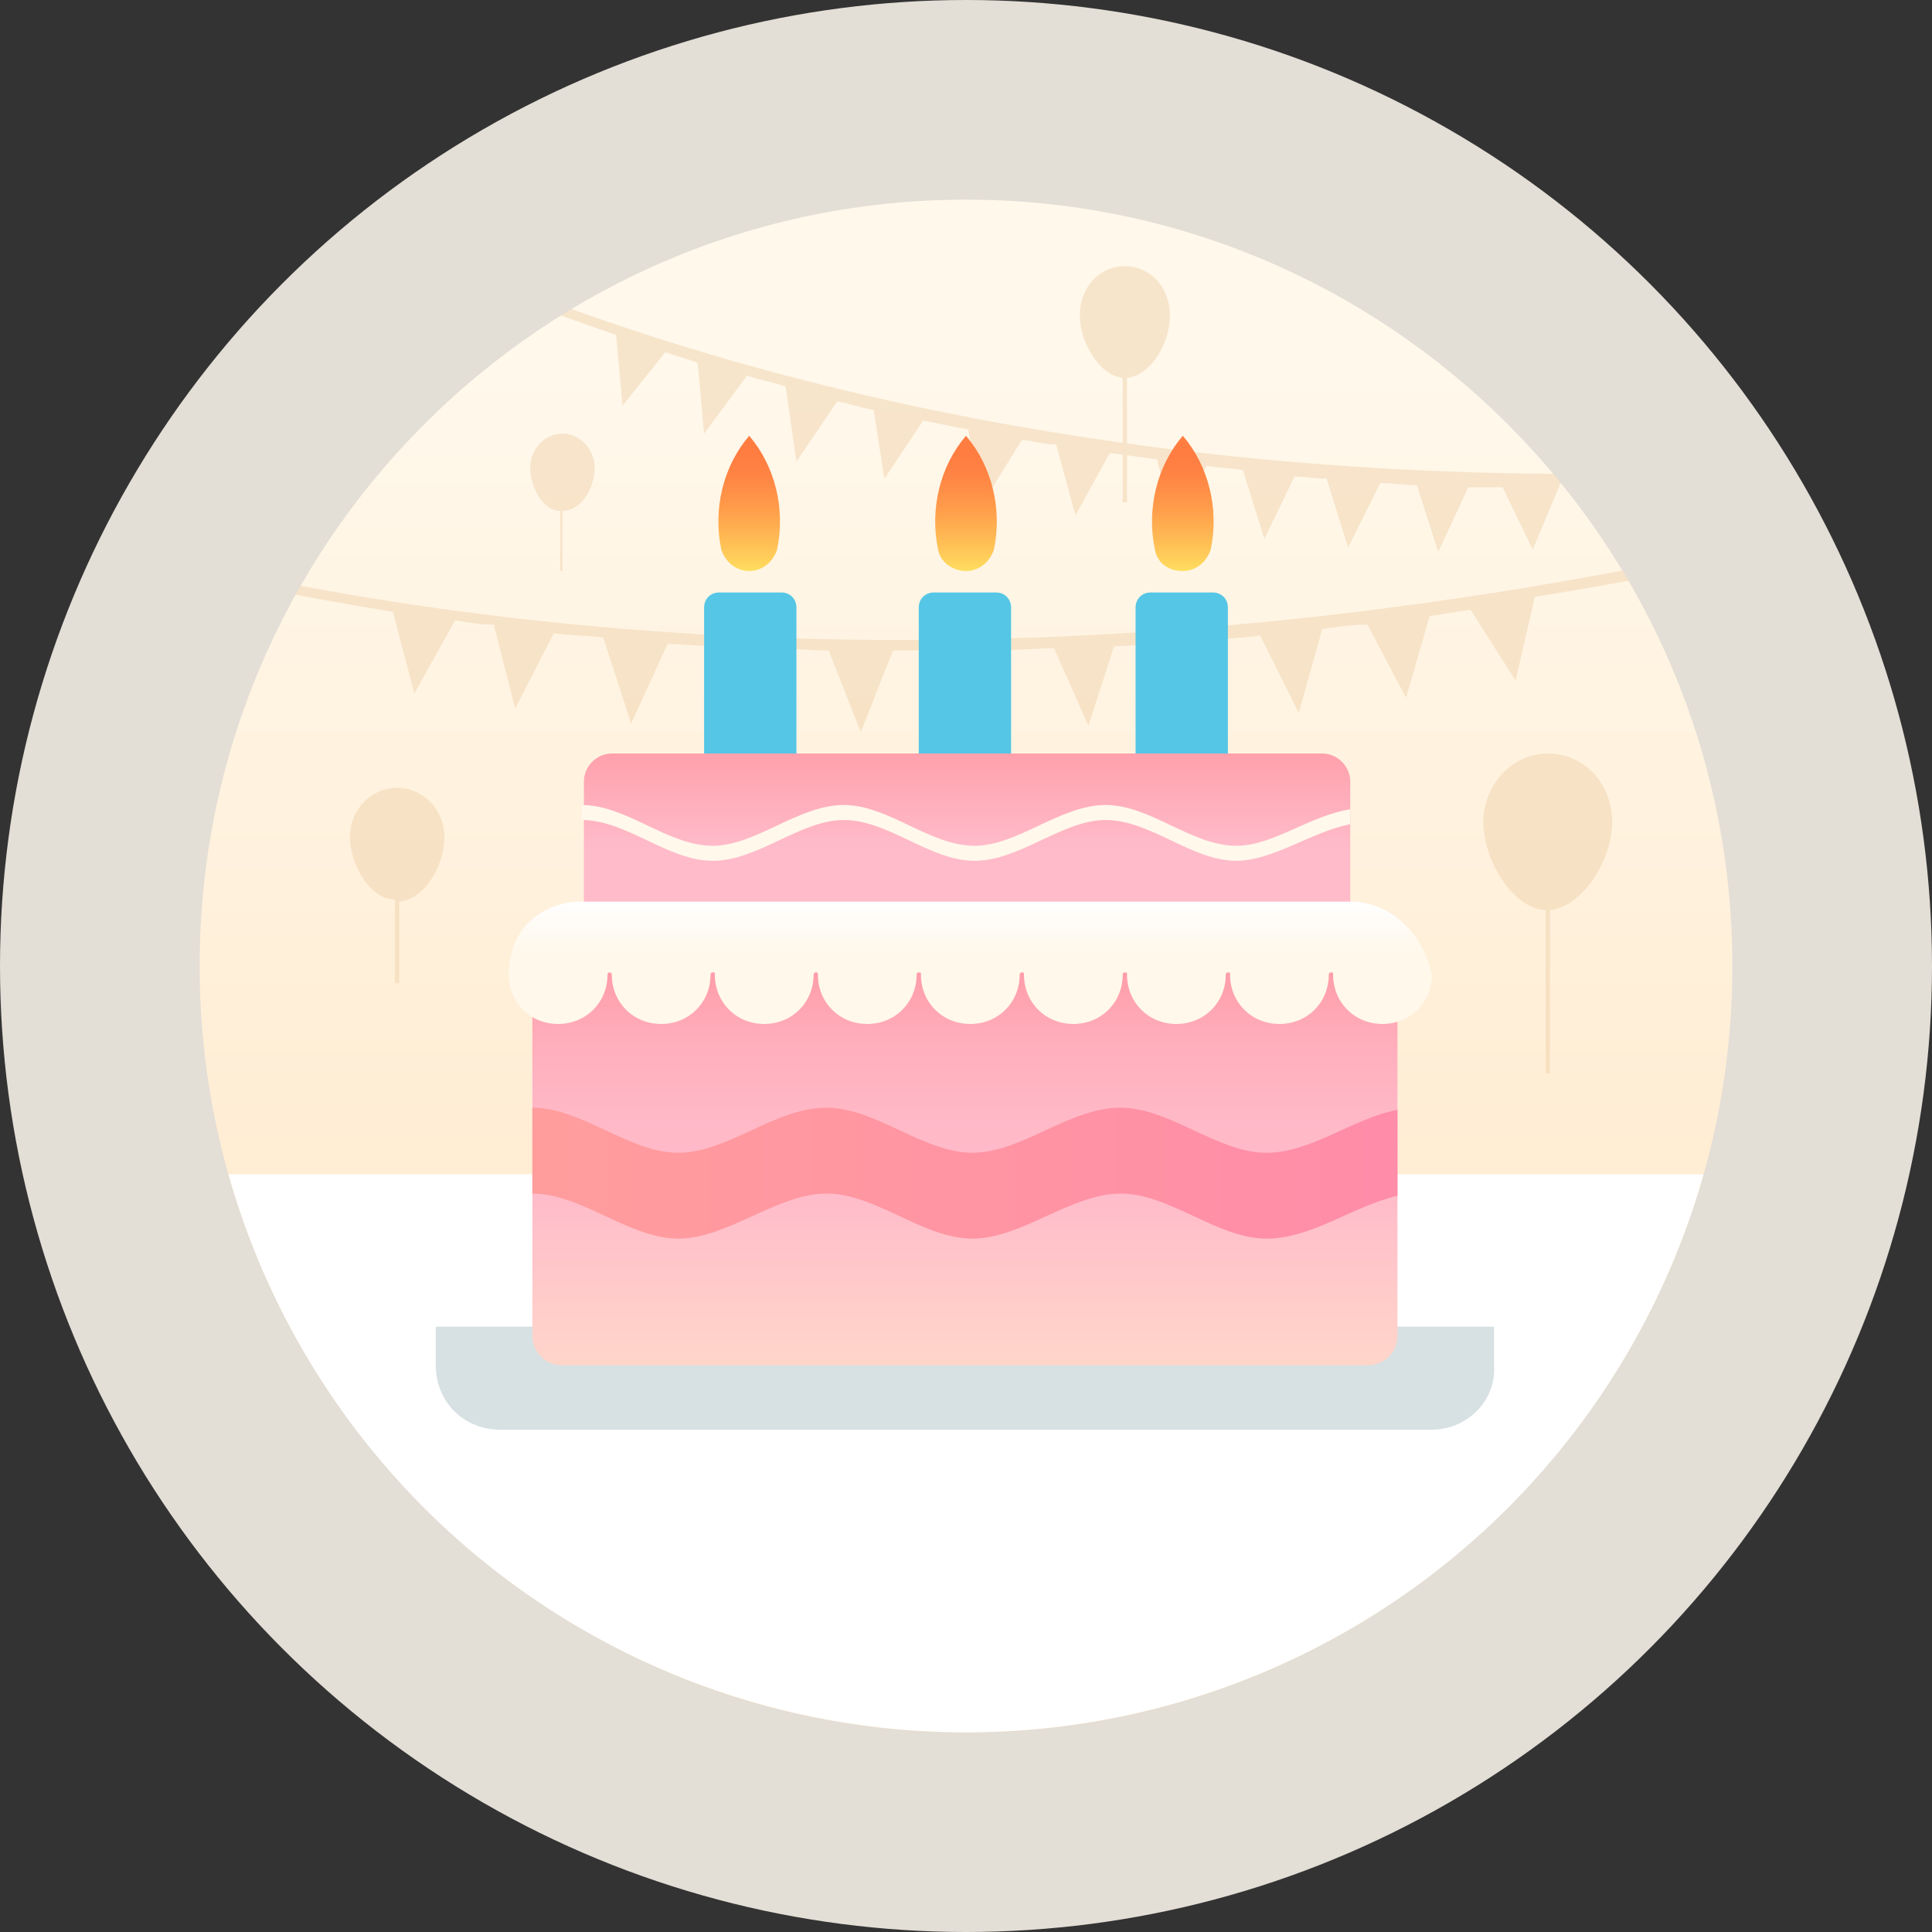
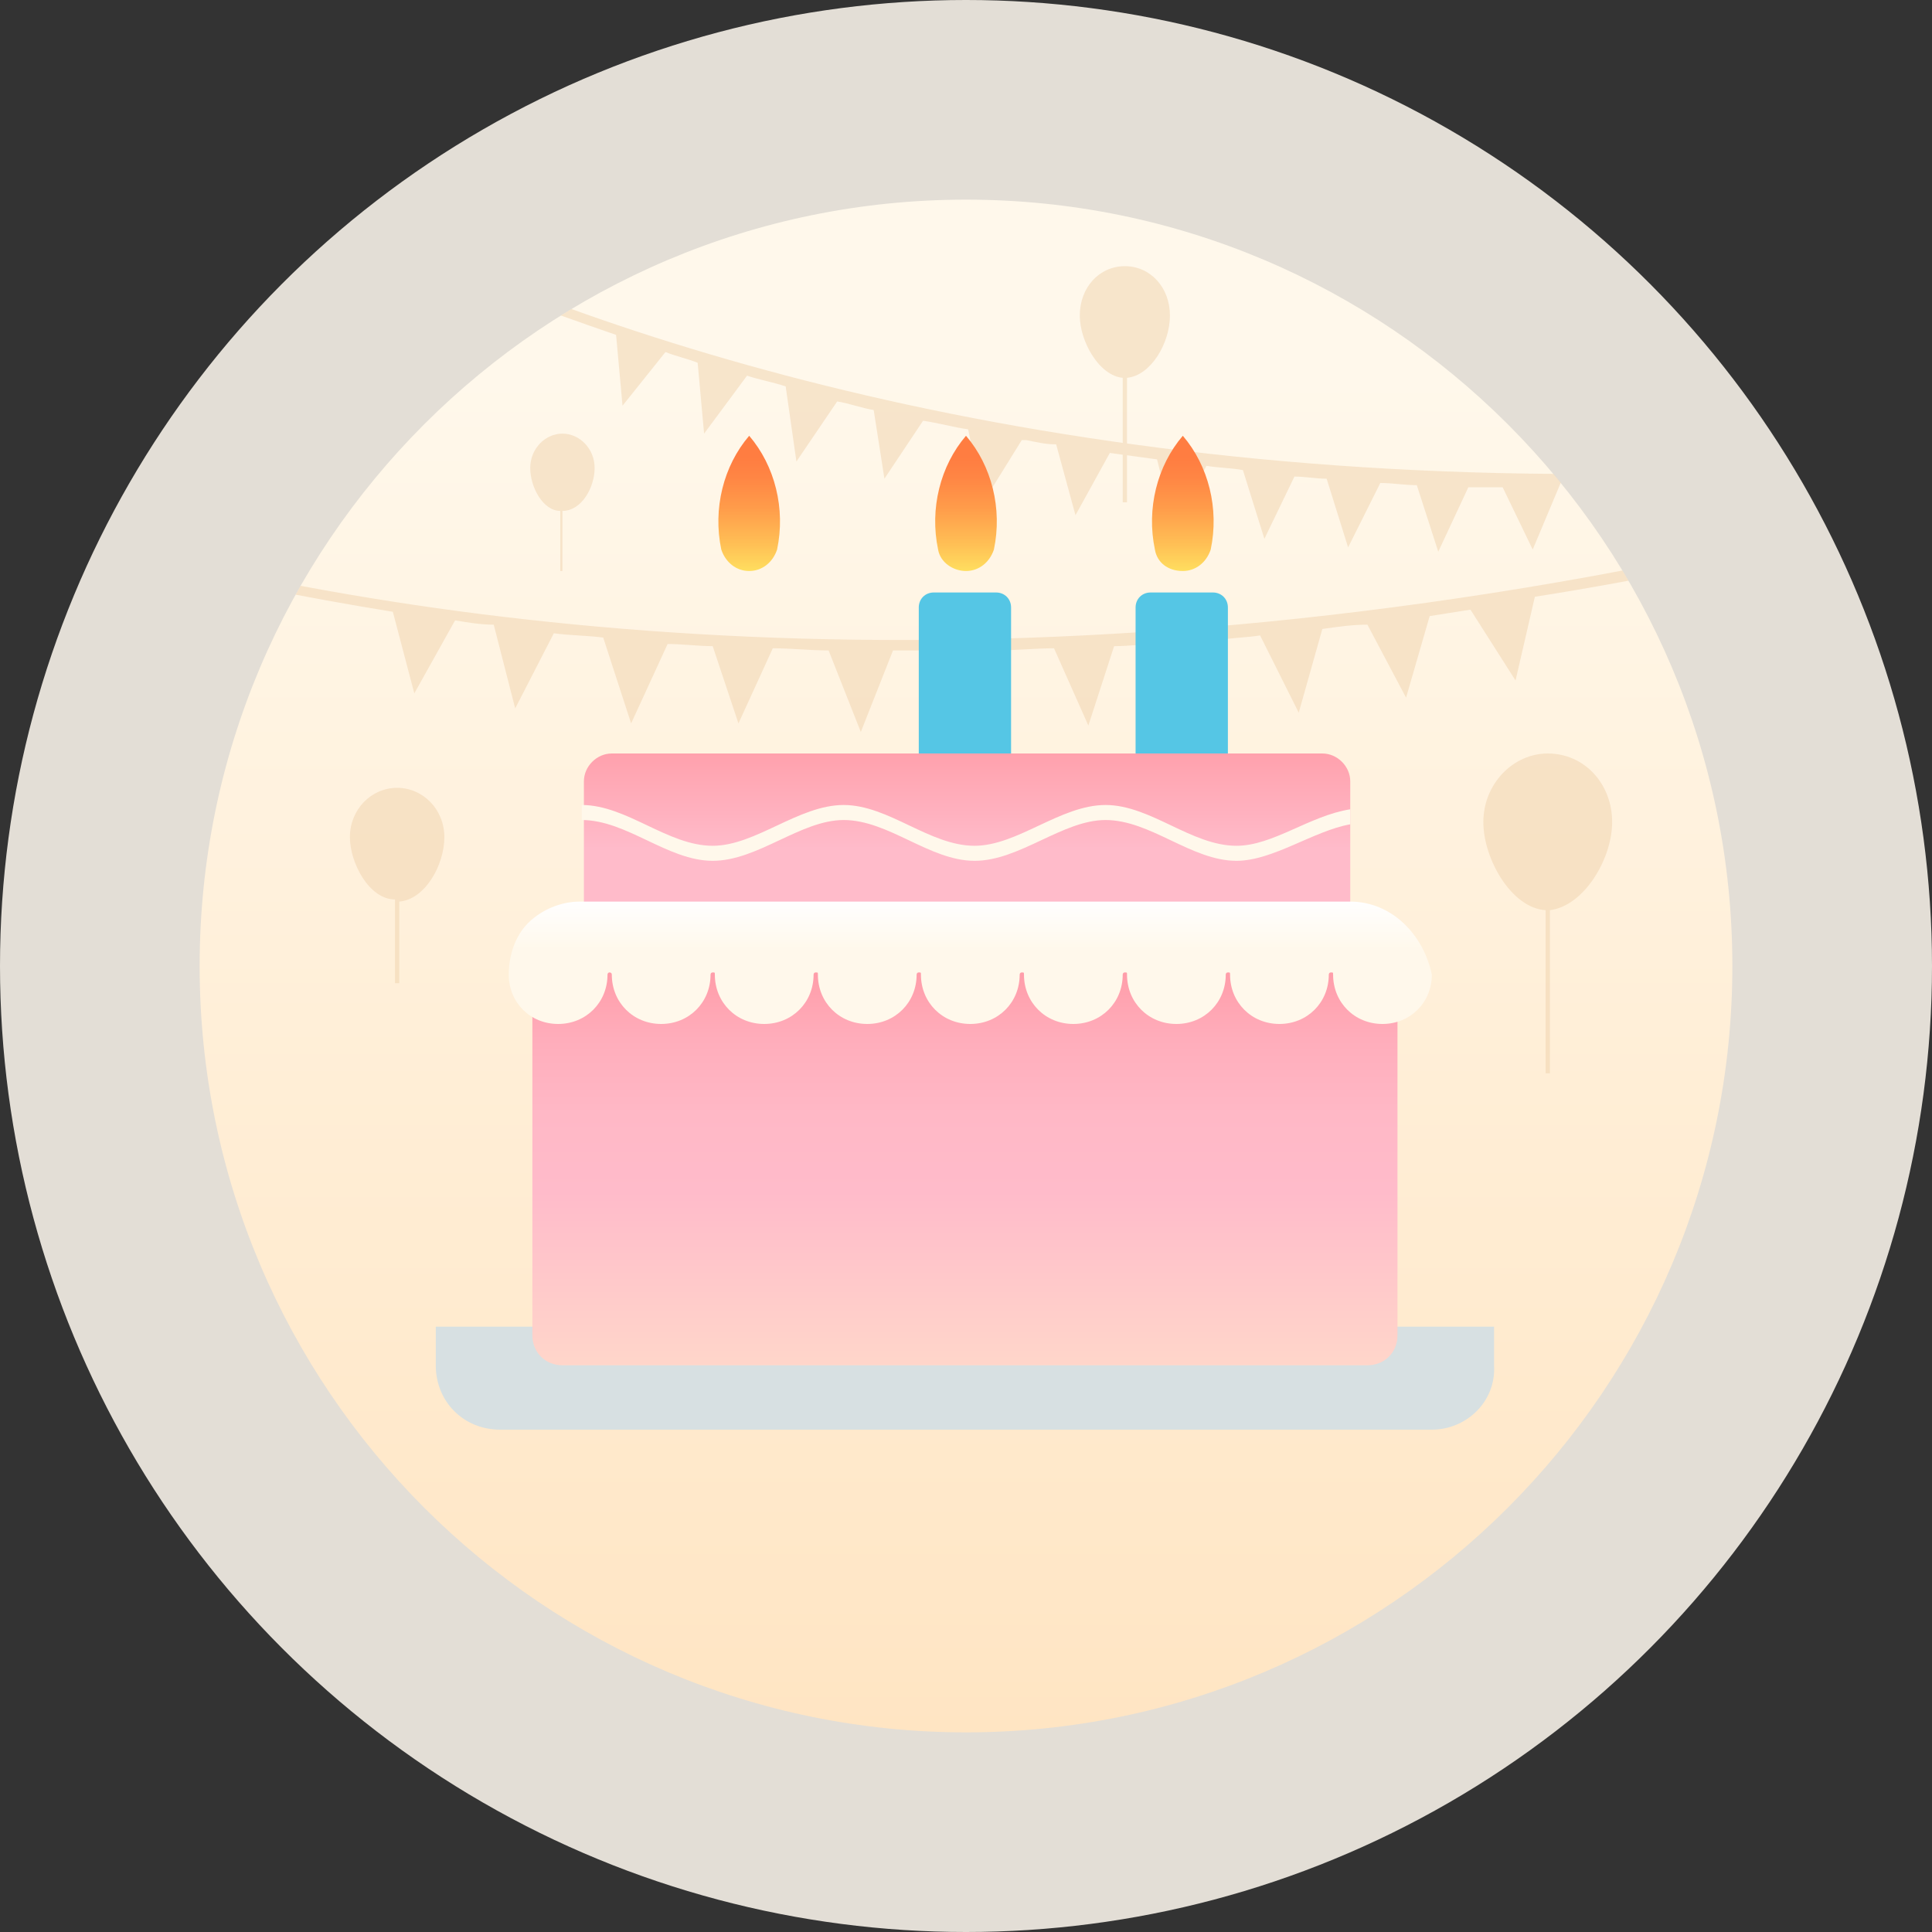
<svg xmlns="http://www.w3.org/2000/svg" xmlns:xlink="http://www.w3.org/1999/xlink" version="1.1" id="Layer_1" x="0px" y="0px" viewBox="0 0 90 90" style="enable-background:new 0 0 90 90;" xml:space="preserve">
  <rect x="0" y="0" width="90" height="90" fill="#333333" stroke="none" />
  <style type="text/css">
	.st0{fill:#E3DED6;}
	.st1{fill:url(#SVGID_1_);}
	.st2{clip-path:url(#SVGID_00000091004691336069341230000004593290681580104600_);fill:#FFFFFF;}
	.st3{opacity:0.5;clip-path:url(#SVGID_00000169540728703750317990000004646567193312432044_);}
	.st4{fill:#EFD1AC;}
	.st5{fill:#D7E0E2;}
	.st6{fill:url(#SVGID_00000117647777879939944590000003457133320054834845_);}
	.st7{fill:url(#SVGID_00000103960352819787479830000009059357036577601444_);}
	.st8{fill:url(#SVGID_00000104696552127363215950000014680838766378700931_);}
	.st9{fill:#FFF8EB;}
	.st10{fill:url(#SVGID_00000140717041869731191060000001122083897795531159_);}
	.st11{fill:#55C6E5;}
	.st12{fill:url(#SVGID_00000135673733900345460800000009648930294993695668_);}
	.st13{fill:url(#SVGID_00000052071599461797093110000001053338002421321364_);}
	.st14{fill:url(#SVGID_00000098940996116441485620000002301257197908669342_);}
</style>
  <g id="White_Mugs">
    <g>
      <circle class="st0" cx="45" cy="45" r="45" />
      <linearGradient id="SVGID_1_" gradientUnits="userSpaceOnUse" x1="45" y1="444.7" x2="45" y2="373.3" gradientTransform="matrix(1 0 0 1 0 -364)">
        <stop offset="0" style="stop-color:#FFE5C3" />
        <stop offset="0.885" style="stop-color:#FFF8EB" />
      </linearGradient>
      <path class="st1" d="M45,9.3C25.3,9.3,9.3,25.3,9.3,45s16,35.7,35.7,35.7s35.7-16,35.7-35.7S64.7,9.3,45,9.3z" />
    </g>
    <g>
      <g>
        <g>
          <defs>
            <circle id="SVGID_00000034076876989382164330000017575823790050264206_" cx="45" cy="45" r="35.7" />
          </defs>
          <clipPath id="SVGID_00000098217182341389300470000003586419421483950245_">
            <use xlink:href="#SVGID_00000034076876989382164330000017575823790050264206_" style="overflow:visible;" />
          </clipPath>
-           <path style="clip-path:url(#SVGID_00000098217182341389300470000003586419421483950245_);fill:#FFFFFF;" d="M55.3,82.2H34.7      C21.1,82.2,8,71.2,8,57.5v-2.8h74v2.8C82,71.2,68.9,82.2,55.3,82.2z" />
        </g>
      </g>
      <g>
        <g>
          <defs>
            <circle id="SVGID_00000065797133491303281950000001006582483380346040_" cx="45" cy="45" r="35.7" />
          </defs>
          <clipPath id="SVGID_00000078027706425648846880000009283579042404567966_">
            <use xlink:href="#SVGID_00000065797133491303281950000001006582483380346040_" style="overflow:visible;" />
          </clipPath>
          <g style="opacity:0.5;clip-path:url(#SVGID_00000078027706425648846880000009283579042404567966_);">
            <path class="st4" d="M70.6,31.7l0.9-3.9c5.1-0.8,10.4-1.9,15.9-3.3L87.3,24c-35.9,9-63.7,5.9-80.6,1.7       c-18.4-4.5-28.4-11.2-28.5-11.3l-0.3,0.4c0.1,0.1,10.2,6.8,28.6,11.3C10,27,14,27.8,18.3,28.5l1,3.8l1.9-3.4       c0.6,0.1,1.2,0.2,1.8,0.2l1,3.9l1.8-3.5c0.7,0.1,1.5,0.1,2.3,0.2l1.3,4l1.7-3.7c0.7,0,1.4,0.1,2.1,0.1l1.2,3.6l1.6-3.5       c0.9,0,1.7,0.1,2.6,0.1l1.5,3.8l1.5-3.8c0.1,0,0.2,0,0.2,0c0.6,0,1.1,0,1.7,0l1.7,3.7l1.2-3.7c0.9,0,1.8-0.1,2.7-0.1l1.6,3.6       l1.2-3.7c0.7,0,1.4-0.1,2.1-0.1l1.8,3.5l1.1-3.7c0.6-0.1,1.2-0.1,1.8-0.2l1.8,3.6l1.1-3.9c0.7-0.1,1.4-0.2,2.1-0.2l1.8,3.4       l1.1-3.8c0.6-0.1,1.3-0.2,1.9-0.3L70.6,31.7z" />
            <path class="st4" d="M71.4,25.6l1.3-3.1c4.3,0,8.8-0.1,13.6-0.5v-0.4c-30.9,2.3-53.3-4.1-66.7-10C5,5.3-2.3-1.6-2.4-1.7       l-0.3,0.3c0.1,0.1,7.4,7.1,22,13.4c2.7,1.2,5.9,2.4,9.4,3.6l0.3,3.3l2-2.5c0.5,0.2,1,0.3,1.5,0.5l0.3,3.3l2-2.7       c0.6,0.2,1.2,0.3,1.8,0.5l0.5,3.5l1.9-2.8c0.6,0.1,1.1,0.3,1.7,0.4l0.5,3.2l1.8-2.7c0.7,0.1,1.4,0.3,2.1,0.4l0.7,3.4l1.8-2.9       c0.1,0,0.1,0,0.2,0c0.5,0.1,0.9,0.2,1.4,0.2l0.9,3.3l1.6-2.9c0.7,0.1,1.5,0.2,2.2,0.3l0.8,3.2l1.5-2.9c0.6,0.1,1.2,0.1,1.7,0.2       l1,3.2l1.4-2.9c0.5,0,1,0.1,1.5,0.1l1,3.2l1.5-3c0.6,0,1.1,0.1,1.7,0.1l1,3.1l1.4-3c0.5,0,1.1,0,1.6,0L71.4,25.6z" />
            <g>
              <path class="st4" d="M20.7,39c0-1.3-1-2.3-2.2-2.3s-2.2,1-2.2,2.3c0,1.2,0.9,2.9,2.1,2.9v3.9h0.2V42        C19.8,41.9,20.7,40.3,20.7,39z" />
              <path class="st4" d="M54.5,14.7c0-1.3-0.9-2.3-2.1-2.3s-2.1,1-2.1,2.3c0,1.2,0.9,2.8,2,2.9v5.8h0.2v-5.8        C53.6,17.5,54.5,16,54.5,14.7z" />
              <path class="st4" d="M75.1,38.3c0-1.8-1.3-3.2-3-3.2c-1.6,0-3,1.4-3,3.2c0,1.7,1.3,4,2.9,4.1V50h0.2v-7.6        C73.8,42.2,75.1,40,75.1,38.3z" />
              <path class="st4" d="M27.7,21.8c0-0.9-0.7-1.6-1.5-1.6s-1.5,0.7-1.5,1.6s0.6,2,1.4,2v2.8h0.1v-2.8        C27.1,23.8,27.7,22.7,27.7,21.8z" />
            </g>
          </g>
        </g>
      </g>
    </g>
  </g>
  <g>
    <path class="st5" d="M66.7,66.6H23.3c-1.7,0-3-1.3-3-3v-1.8h49.3v1.8C69.7,65.3,68.3,66.6,66.7,66.6z" />
    <linearGradient id="SVGID_00000115491870182150568790000013043466957727206533_" gradientUnits="userSpaceOnUse" x1="44.95" y1="427.673" x2="44.95" y2="408.934" gradientTransform="matrix(1 0 0 1 0 -364)">
      <stop offset="0" style="stop-color:#FFD6CA" />
      <stop offset="0.436" style="stop-color:#FFBBCA" />
      <stop offset="0.63" style="stop-color:#FFB8C6" />
      <stop offset="0.815" style="stop-color:#FFADBB" />
      <stop offset="0.995" style="stop-color:#FF9CA8" />
      <stop offset="1" style="stop-color:#FF9BA7" />
    </linearGradient>
    <path style="fill:url(#SVGID_00000115491870182150568790000013043466957727206533_);" d="M24.8,44.9v17.3c0,0.8,0.6,1.4,1.4,1.4   h37.5c0.8,0,1.4-0.6,1.4-1.4V44.9H24.8z" />
    <linearGradient id="SVGID_00000047780745024487574820000011393203361366732943_" gradientUnits="userSpaceOnUse" x1="45.05" y1="407.953" x2="45.05" y2="399.128" gradientTransform="matrix(1 0 0 1 0 -364)">
      <stop offset="0.5" style="stop-color:#FFBBCA" />
      <stop offset="1" style="stop-color:#FFA1AD" />
    </linearGradient>
    <path style="fill:url(#SVGID_00000047780745024487574820000011393203361366732943_);" d="M62.9,42.8v-6.4c0-0.7-0.6-1.3-1.3-1.3   H28.5c-0.7,0-1.3,0.6-1.3,1.3v6.4H62.9z" />
    <linearGradient id="SVGID_00000009554336863552543160000011389618085671120004_" gradientUnits="userSpaceOnUse" x1="45.2" y1="411.716" x2="45.2" y2="406.016" gradientTransform="matrix(1 0 0 1 0 -364)">
      <stop offset="0.6" style="stop-color:#FFF8EB" />
      <stop offset="0.972" style="stop-color:#FFFEFD" />
      <stop offset="1" style="stop-color:#FFFFFF" />
    </linearGradient>
    <path style="fill:url(#SVGID_00000009554336863552543160000011389618085671120004_);" d="M62.9,42H27c-0.9,0-1.8,0.4-2.4,1   s-0.9,1.5-0.9,2.4c0,1.3,1,2.3,2.3,2.3s2.3-1,2.3-2.3c0,0,0-0.1,0.1-0.1c0,0,0.1,0,0.1,0.1c0,1.3,1,2.3,2.3,2.3s2.3-1,2.3-2.3   c0,0,0-0.1,0.1-0.1s0.1,0,0.1,0.1c0,1.3,1,2.3,2.3,2.3s2.3-1,2.3-2.3c0,0,0-0.1,0.1-0.1s0.1,0,0.1,0.1c0,1.3,1,2.3,2.3,2.3   s2.3-1,2.3-2.3c0,0,0-0.1,0.1-0.1s0.1,0,0.1,0.1c0,1.3,1,2.3,2.3,2.3s2.3-1,2.3-2.3c0,0,0-0.1,0.1-0.1s0.1,0,0.1,0.1   c0,1.3,1,2.3,2.3,2.3s2.3-1,2.3-2.3c0,0,0-0.1,0.1-0.1s0.1,0,0.1,0.1c0,1.3,1,2.3,2.3,2.3s2.3-1,2.3-2.3c0,0,0-0.1,0.1-0.1   s0.1,0,0.1,0.1c0,1.3,1,2.3,2.3,2.3s2.3-1,2.3-2.3c0,0,0-0.1,0.1-0.1s0.1,0,0.1,0.1c0,1.3,1,2.3,2.3,2.3s2.3-1,2.3-2.3   C66.3,43.5,64.8,42,62.9,42z" />
    <path class="st9" d="M57.6,39.4c-2.1,0-4-1.9-6.1-1.9s-4.1,1.9-6.1,1.9c-2.1,0-4-1.9-6.1-1.9s-4.1,1.9-6.1,1.9   c-2.1,0-4-1.9-6.1-1.9v0.7c2.1,0,4,1.9,6.1,1.9s4.1-1.9,6.1-1.9c2.1,0,4,1.9,6.1,1.9s4.1-1.9,6.1-1.9c2.1,0,4,1.9,6.1,1.9   c1.7,0,3.6-1.4,5.3-1.7v-0.7C61,38,59.3,39.4,57.6,39.4z" />
    <linearGradient id="SVGID_00000174572236737347752720000006102941893538694817_" gradientUnits="userSpaceOnUse" x1="24.705" y1="418.65" x2="65.092" y2="418.65" gradientTransform="matrix(1 0 0 1 0 -364)">
      <stop offset="0" style="stop-color:#FF9D9C" />
      <stop offset="1" style="stop-color:#FF8CA9" />
    </linearGradient>
-     <path style="fill:url(#SVGID_00000174572236737347752720000006102941893538694817_);" d="M59,53.7c-2.3,0-4.5-2.1-6.8-2.1   c-2.4,0-4.6,2.1-6.9,2.1s-4.5-2.1-6.8-2.1c-2.4,0-4.6,2.1-6.9,2.1s-4.5-2.1-6.8-2.1v4c2.3,0,4.5,2.1,6.8,2.1s4.6-2.1,6.9-2.1   s4.5,2.1,6.8,2.1s4.6-2.1,6.9-2.1s4.5,2.1,6.8,2.1c2.1,0,4-1.5,6.1-2v-4C63,52.1,61.1,53.7,59,53.7z" />
  </g>
  <g>
    <g>
-       <path class="st11" d="M37.1,35.1h-4.3v-6.8c0-0.4,0.3-0.7,0.7-0.7h2.9c0.4,0,0.7,0.3,0.7,0.7C37.1,28.3,37.1,35.1,37.1,35.1z" />
      <path class="st11" d="M57.2,35.1h-4.3v-6.8c0-0.4,0.3-0.7,0.7-0.7h2.9c0.4,0,0.7,0.3,0.7,0.7C57.2,28.3,57.2,35.1,57.2,35.1z" />
      <path class="st11" d="M47.1,35.1h-4.3v-6.8c0-0.4,0.3-0.7,0.7-0.7h2.9c0.4,0,0.7,0.3,0.7,0.7C47.1,28.3,47.1,35.1,47.1,35.1z" />
    </g>
    <linearGradient id="SVGID_00000178925158568087274500000004230517051636581565_" gradientUnits="userSpaceOnUse" x1="34.9" y1="390.6" x2="34.9" y2="384.28" gradientTransform="matrix(1 0 0 1 0 -364)">
      <stop offset="0" style="stop-color:#FFDE5F" />
      <stop offset="0.2" style="stop-color:#FFBF55" />
      <stop offset="0.473" style="stop-color:#FF9B4A" />
      <stop offset="0.695" style="stop-color:#FF8544" />
      <stop offset="0.838" style="stop-color:#FF7D41" />
    </linearGradient>
    <path style="fill:url(#SVGID_00000178925158568087274500000004230517051636581565_);" d="M34.9,26.6c0.6,0,1.1-0.4,1.3-1   c0.4-1.9-0.1-3.9-1.3-5.3c-1.2,1.4-1.7,3.4-1.3,5.3C33.8,26.2,34.3,26.6,34.9,26.6z" />
    <linearGradient id="SVGID_00000046328827277507110400000009142412805911686845_" gradientUnits="userSpaceOnUse" x1="45" y1="390.6" x2="45" y2="384.28" gradientTransform="matrix(1 0 0 1 0 -364)">
      <stop offset="0" style="stop-color:#FFDE5F" />
      <stop offset="0.2" style="stop-color:#FFBF55" />
      <stop offset="0.473" style="stop-color:#FF9B4A" />
      <stop offset="0.695" style="stop-color:#FF8544" />
      <stop offset="0.838" style="stop-color:#FF7D41" />
    </linearGradient>
    <path style="fill:url(#SVGID_00000046328827277507110400000009142412805911686845_);" d="M45,26.6c0.6,0,1.1-0.4,1.3-1   c0.4-1.9-0.1-3.9-1.3-5.3c-1.2,1.4-1.7,3.4-1.3,5.3C43.8,26.2,44.4,26.6,45,26.6z" />
    <linearGradient id="SVGID_00000172405186545287782160000016449995612354416820_" gradientUnits="userSpaceOnUse" x1="55.1" y1="390.6" x2="55.1" y2="384.28" gradientTransform="matrix(1 0 0 1 0 -364)">
      <stop offset="0" style="stop-color:#FFDE5F" />
      <stop offset="0.2" style="stop-color:#FFBF55" />
      <stop offset="0.473" style="stop-color:#FF9B4A" />
      <stop offset="0.695" style="stop-color:#FF8544" />
      <stop offset="0.838" style="stop-color:#FF7D41" />
    </linearGradient>
    <path style="fill:url(#SVGID_00000172405186545287782160000016449995612354416820_);" d="M55.1,26.6c0.6,0,1.1-0.4,1.3-1   c0.4-1.9-0.1-3.9-1.3-5.3c-1.2,1.4-1.7,3.4-1.3,5.3C53.9,26.2,54.4,26.6,55.1,26.6z" />
  </g>
</svg>